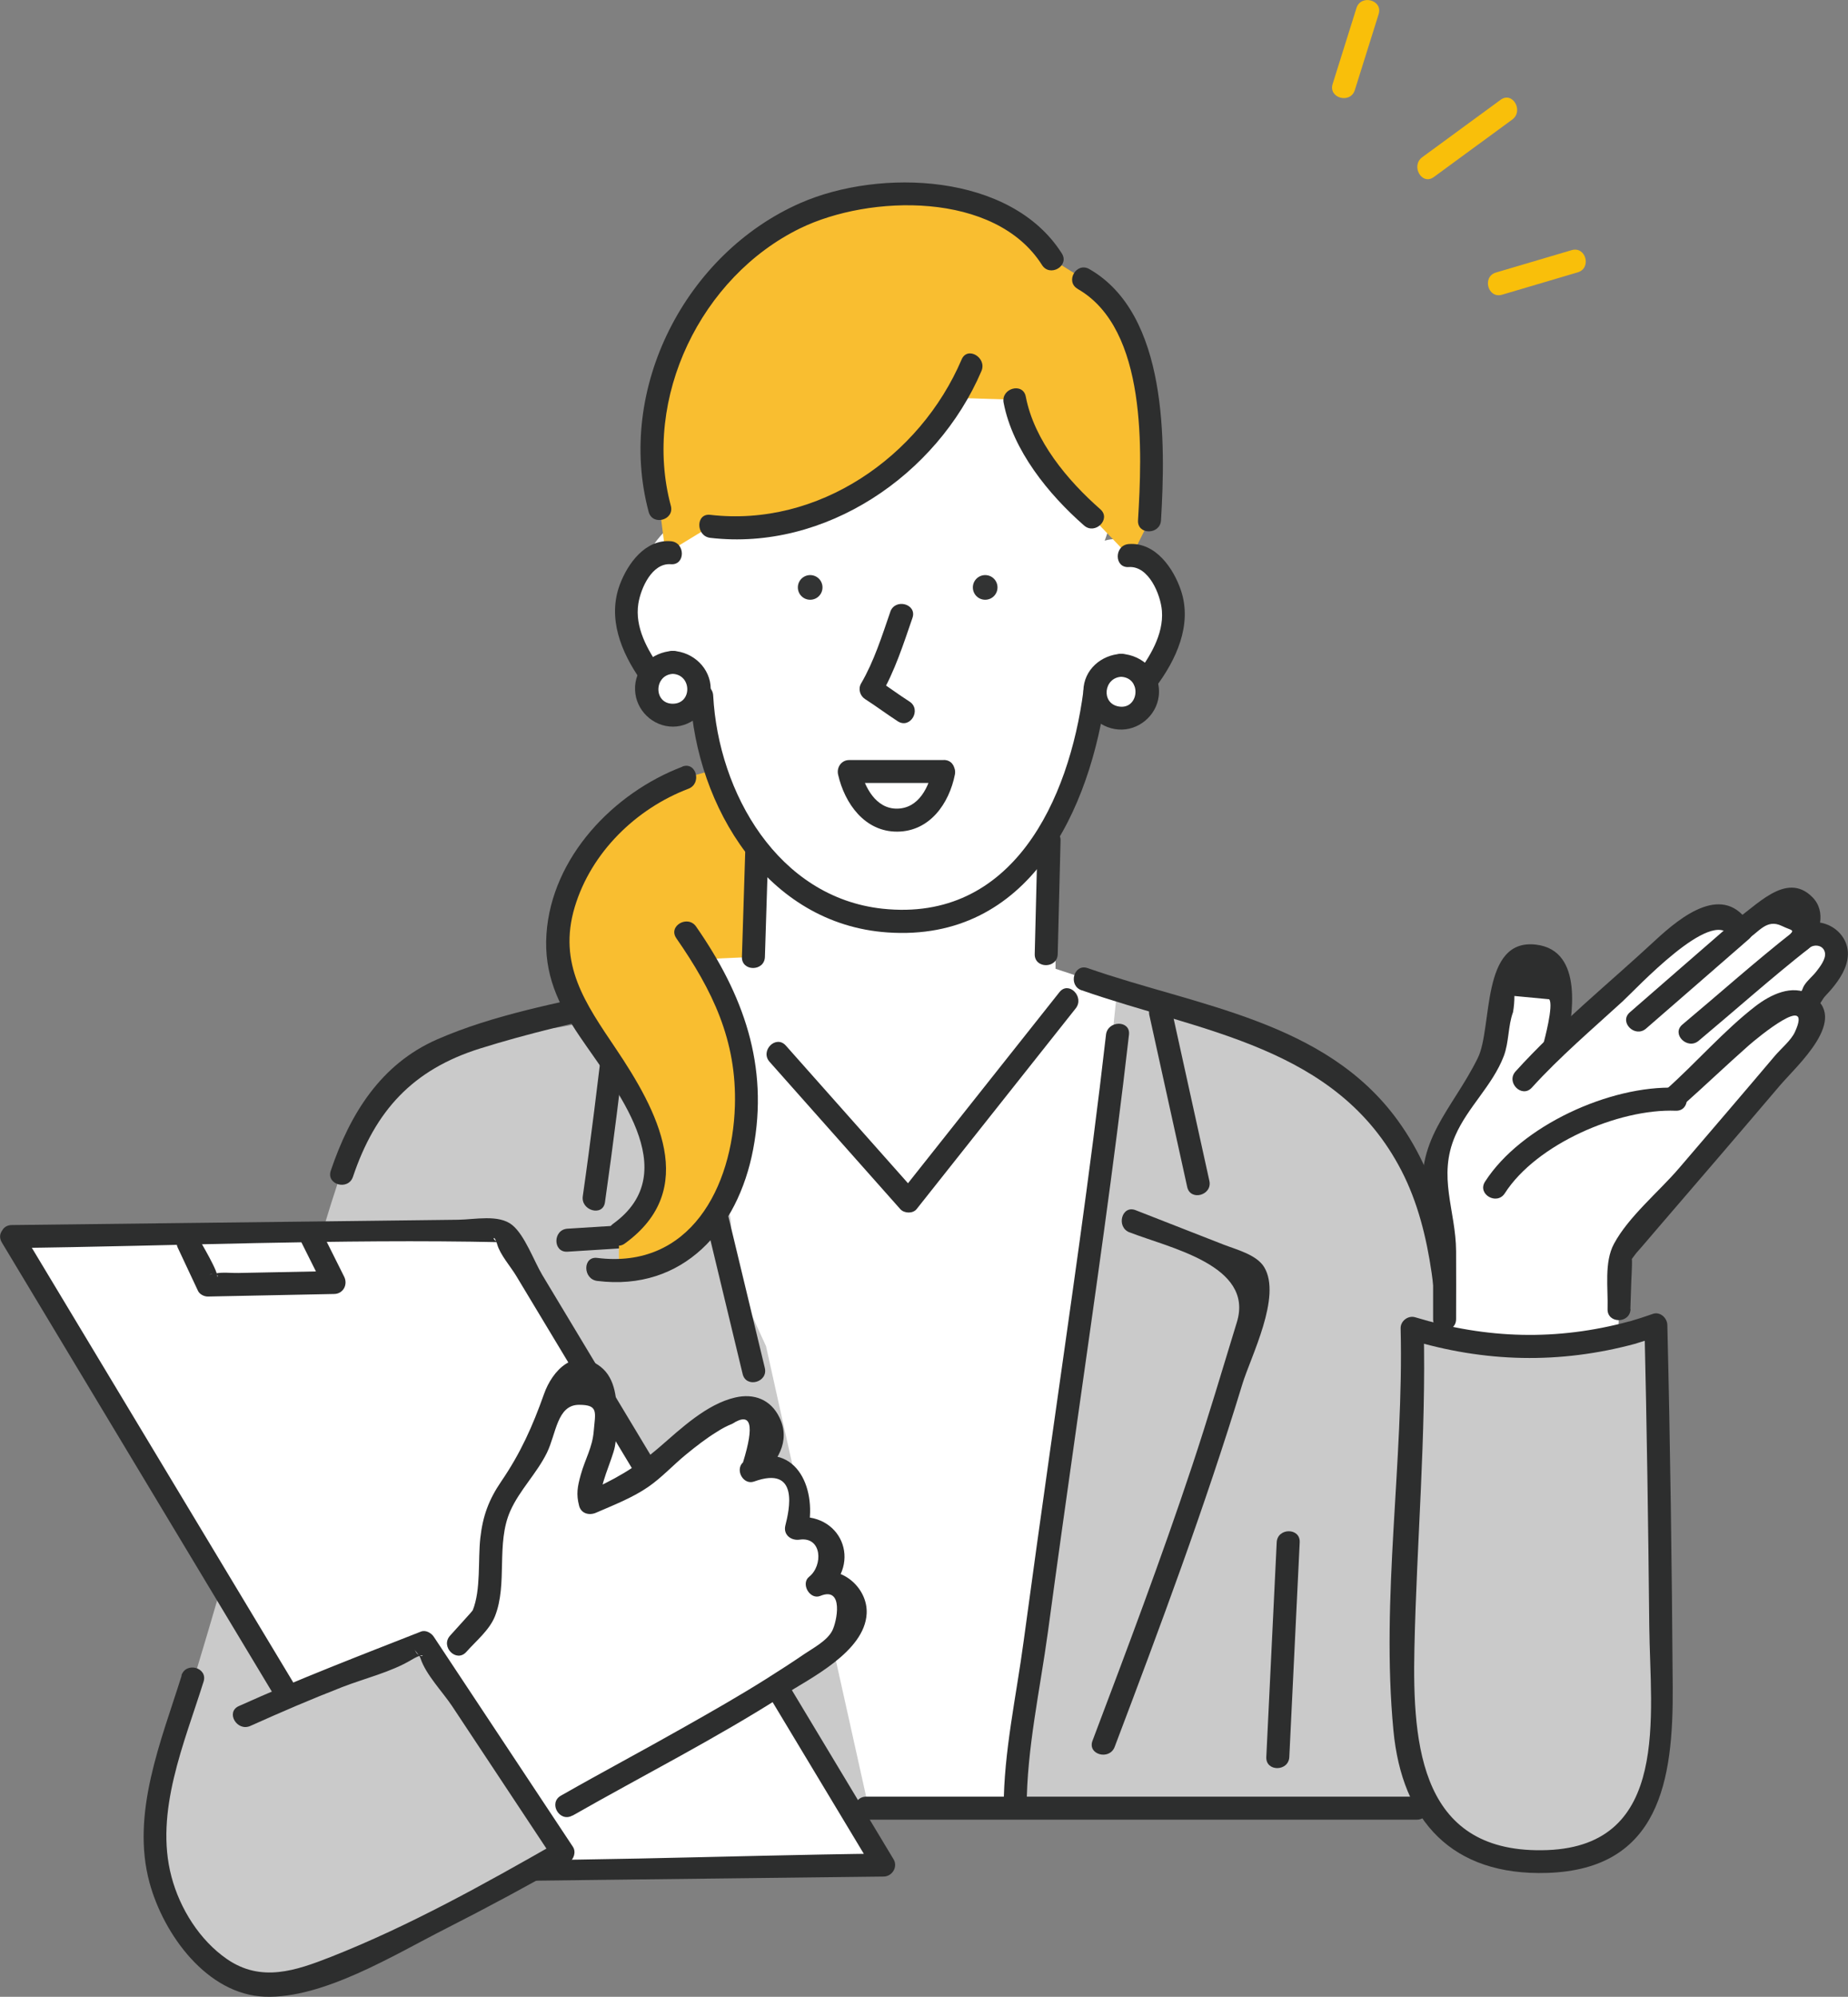
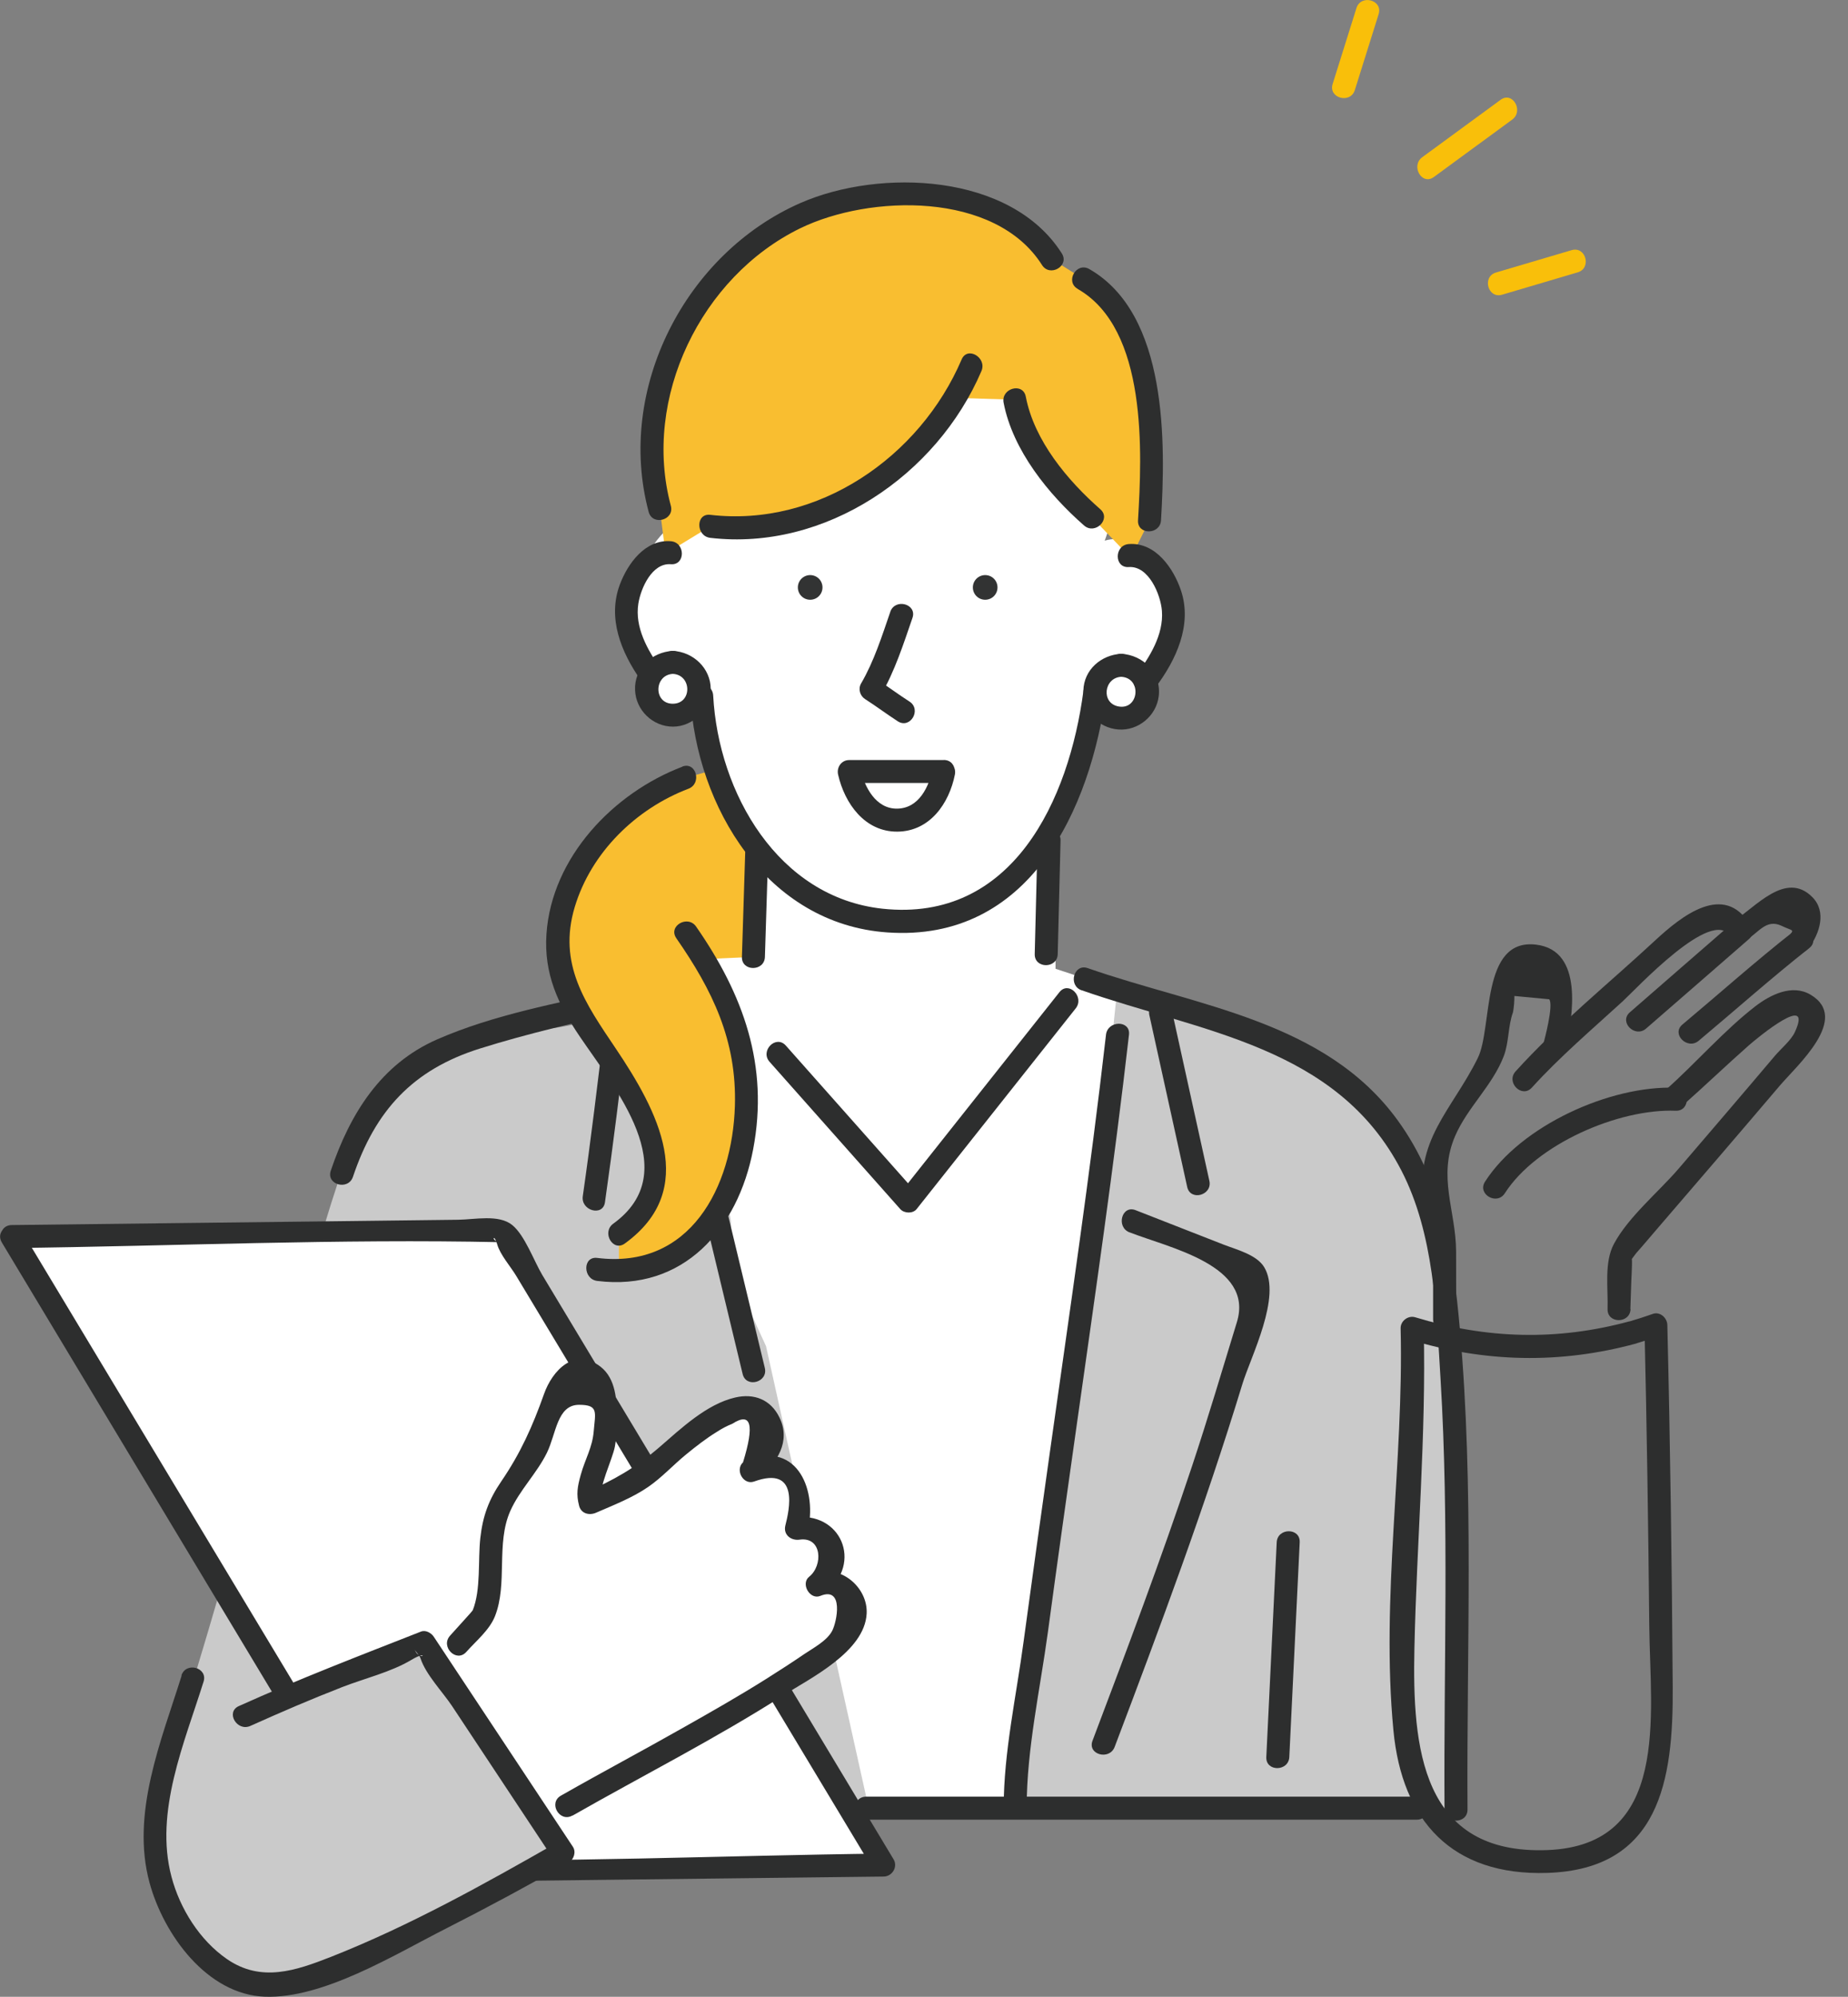
<svg xmlns="http://www.w3.org/2000/svg" id="_レイヤー_1" viewBox="0 0 202.53 218.71">
  <rect x="0" y="0" width="202.53" height="218.71" fill="#808080" stroke="none" />
  <defs>
    <style>.cls-1{fill:#cacaca;}.cls-1,.cls-2,.cls-3,.cls-4,.cls-5,.cls-6{stroke-width:0px;}.cls-2{fill:#f9be30;}.cls-3{fill:#f9bf0a;}.cls-4{fill:#323333;}.cls-5{fill:#fff;}.cls-6{fill:#2d2e2e;}</style>
  </defs>
  <path class="cls-3" d="M148.48,9.87c.87-2.77,1.74-5.55,2.61-8.32.49-1.55-1.94-2.21-2.43-.67-.87,2.77-1.74,5.55-2.61,8.32-.49,1.55,1.94,2.21,2.43.67h0Z" />
  <path class="cls-3" d="M157.14,19.39c2.86-2.1,5.73-4.19,8.59-6.29,1.29-.95.04-3.13-1.27-2.17-2.86,2.1-5.73,4.19-8.59,6.29-1.29.95-.04,3.13,1.27,2.17h0Z" />
  <path class="cls-3" d="M164.62,32.28c2.76-.82,5.53-1.63,8.29-2.45,1.55-.46.89-2.89-.67-2.43-2.76.82-5.53,1.63-8.29,2.45-1.55.46-.89,2.89.67,2.43h0Z" />
  <polygon class="cls-5" points="115.68 92.16 83.29 90.5 82.74 104.06 73.88 106 75.81 198.19 120.11 198.19 123.71 108.77 115.68 106.11 115.68 92.16" />
  <path class="cls-1" d="M20.17,187.4l28.24,1.38,18.27-60.35-29.07-.55c-3.11,8.42-10.54,37.24-17.44,59.52Z" />
  <path class="cls-1" d="M155.69,129.67c-1.3-2.93-2.77-5.34-4.37-7.35-1.81-2.26-3.81-4.03-5.98-5.47-5.09-3.37-11.13-4.93-17.9-6.89l-.25.88h0s-4.85-1.52-4.85-1.52c-.65,5.8-1.41,16.71-2.43,24.13-2.89,21.13-8.13,48.03-10.03,64.75,0,0,9,.54,9.41,0h39.59s.05-54.9-.14-56.52c-.52-4.29-1.44-8.4-3.04-12Z" />
  <path class="cls-1" d="M79.17,137c2.24-2.78.11-5.9-1.7-9.68-1.38-2.87-1.53-10.39-3.32-13.01-.62-.9-2.56-4.25-3.05-4.98l-8.12,2.86c-4.8,1.05-10.2.93-14.73,2.87-5.86,2.5-8.94,7.7-10.79,13.51l-2.08,70.74,59.8-1.38-11.23-50.49-4.79-10.43Z" />
  <path class="cls-6" d="M118.53,108.46c13.12,4.59,28,6.1,35.06,19.76,3.56,6.89,3.83,15.32,4.29,22.92.95,15.69.33,31.36.43,47.06,0,1.62,2.53,1.62,2.52,0-.11-17.56.73-35.13-.84-52.65-.73-8.16-1.86-16.01-6.79-22.81-7.96-10.99-22.05-12.52-33.99-16.7-1.53-.54-2.19,1.9-.67,2.43h0Z" />
  <path class="cls-6" d="M139.92,168.93c-.38,7.84-.76,15.68-1.14,23.52-.08,1.62,2.44,1.61,2.52,0,.38-7.84.76-15.68,1.14-23.52.08-1.62-2.44-1.61-2.52,0h0Z" />
  <path class="cls-6" d="M67.73,108.39c-6.58,1.46-13.61,2.74-19.81,5.45s-9.57,8.18-11.67,14.39c-.52,1.54,1.91,2.2,2.43.67,2.45-7.27,6.56-11.75,13.94-14.06,5.17-1.62,10.48-2.85,15.77-4.02,1.58-.35.91-2.78-.67-2.43h0Z" />
  <path class="cls-6" d="M71.56,109.66c3.28,13.61,6.55,27.22,9.83,40.84.38,1.57,2.81.91,2.43-.67-3.28-13.61-6.55-27.22-9.83-40.84-.38-1.57-2.81-.91-2.43.67h0Z" />
  <path class="cls-6" d="M121.21,113.34c-1.74,15.25-4,30.44-6.14,45.64-.98,6.94-1.95,13.87-2.89,20.82-.79,5.91-2.18,12.15-2.18,18.12,0,1.62,2.52,1.62,2.52,0,0-6.32,1.48-12.94,2.33-19.2,1.01-7.5,2.07-14.99,3.13-22.48,2.02-14.29,4.11-28.57,5.75-42.91.18-1.61-2.33-1.59-2.52,0h0Z" />
  <path class="cls-6" d="M125.96,111.18c1.38,6.28,2.77,12.55,4.15,18.83.35,1.58,2.78.91,2.43-.67-1.38-6.28-2.77-12.55-4.15-18.83-.35-1.58-2.77-.91-2.43.67h0Z" />
  <path class="cls-6" d="M123.77,134.97c4.37,1.71,13.68,3.61,11.79,9.83-1.61,5.26-3.17,10.53-4.91,15.76-3.37,10.13-7.14,20.12-10.92,30.11-.57,1.52,1.86,2.17,2.43.67,4.98-13.14,9.9-26.31,14-39.75.92-3.01,4.34-9.59,2.38-12.81-.84-1.37-3.07-1.92-4.45-2.46-3.21-1.26-6.43-2.51-9.64-3.77-1.51-.59-2.16,1.84-.67,2.43h0Z" />
  <path class="cls-6" d="M66.25,112.37c-.74,6.22-1.49,12.45-2.38,18.65-.23,1.58,2.2,2.27,2.43.67.92-6.43,1.71-12.88,2.47-19.32.19-1.61-2.33-1.59-2.52,0h0Z" />
  <path class="cls-6" d="M84.34,116.3c4.78,5.38,9.55,10.76,14.33,16.14.42.47,1.37.51,1.78,0,5.81-7.33,11.63-14.66,17.44-21.99,1-1.26-.77-3.05-1.78-1.78-5.81,7.33-11.63,14.66-17.44,21.99h1.78c-4.78-5.38-9.55-10.76-14.33-16.14-1.08-1.21-2.85.57-1.78,1.78h0Z" />
-   <path class="cls-6" d="M71.76,133.98c-3.19.2-6.38.4-9.57.6-1.61.1-1.62,2.62,0,2.52,3.19-.2,6.38-.4,9.57-.6,1.61-.1,1.62-2.62,0-2.52h0Z" />
  <path class="cls-2" d="M75.14,85.19c-8.5,2.87-14.11,11.68-14.02,18.15.06,3.89.99,5.81,2.73,8.42.49.73,1.04,1.52,1.66,2.41,1.8,2.62,3.6,5.26,4.98,8.13,2.18,4.55,2.48,9.63-2.64,12.82l-.04,4.12c3.4.03,6.12-1.16,8.23-3.1,4.59-4.24,6.27-12.05,5.63-18.62-.09-.89-.21-1.75-.38-2.57-.96-4.75-1.99-6.8-4.09-9.9l5.35-.24.36-11.44.16-.12c-2.27-2.88-3.71-6.11-4.62-8.98l-3.33.92Z" />
  <path class="cls-6" d="M74.8,83.97c-7.56,2.87-14.33,9.91-14.91,18.32-.3,4.36,1.27,7.73,3.65,11.24,3.83,5.66,11.56,14.79,3.67,20.5-1.3.94-.04,3.13,1.27,2.17,8.2-5.94,3.59-14.54-1-21.36-3.32-4.93-6.37-9.24-4.49-15.5,1.8-5.98,6.71-10.76,12.46-12.95,1.5-.57.85-3-.67-2.43h0Z" />
  <path class="cls-6" d="M74.11,102.75c3.97,5.71,6.65,11.2,6.43,18.39-.27,8.9-4.92,17.91-15.09,16.64-1.6-.2-1.59,2.32,0,2.52,9.42,1.18,15.43-5.67,17.09-14.41,1.75-9.2-1.08-16.96-6.25-24.4-.92-1.32-3.1-.06-2.17,1.27h0Z" />
  <path class="cls-5" d="M126.04,60.97c-1.2-1.42-3.19-2.32-4.97-1.75,1.84-4.91,1.55-10.57-.77-15.26-2.32-4.7-6.64-8.36-11.66-9.89l-.14,4.52c-3.49,7.27-10.45,12.78-18.33,14.51-6.39,1.4-14.11.89-18.15,6.04-1.9,2.42-3.21,8.04-2.02,10.88,1.19,2.84,3.01,4.79,6.09,4.71.32,8.57,4.58,18.53,11.9,22.98,6.49,3.94,15.67,3.36,21.59-1.38,5.92-4.75,8.76-15.5,10.66-22.85.05,2.05,3.12,1.72,5.12,1.26,2-.46,1.75-2.43,2.21-4.43.46-2,1.11-2.24.64-4.24-.43-1.81-.99-3.66-2.19-5.08Z" />
  <path class="cls-2" d="M118.75,30.56l-3.46-2.17c-3.65-6.61-16.95-8.49-24.08-6.14-6.22,2.04-11.54,5.69-15.01,11.36-3.86,6.3-6.17,14.81-3.89,22.12l.61,4.79c.07,0,.15,0,.22,0l4.71-2.87c10.35,1.58,21.52-5.07,26.87-14.07l6.48.2c.67,4.32,5.17,10.07,8.49,12.9l4,4.18c.13-.02.25-.03.38-.03l1.91-3.83c1.01-14.09-2.2-23.91-7.23-26.43Z" />
  <path class="cls-5" d="M122.88,72.86c-1.56,0-2.83,1.24-2.89,2.79,0,.04,0,.07,0,.11,0,1.6,1.3,2.89,2.89,2.89s2.9-1.3,2.9-2.89c0-.4-.08-.78-.22-1.12-.44-1.04-1.47-1.77-2.67-1.77Z" />
  <path class="cls-5" d="M73.74,72.55c-1.02,0-1.92.53-2.43,1.33-.29.45-.46.99-.46,1.57,0,1.6,1.3,2.89,2.89,2.89,1.35,0,2.48-.92,2.8-2.17.06-.23.09-.47.09-.72,0-1.6-1.3-2.9-2.9-2.9Z" />
  <path class="cls-6" d="M75.65,76.18c.65,12.24,8.42,25.04,21.61,25.95,15.53,1.08,22.27-13.38,24-26.48.21-1.6-2.31-1.59-2.52,0-1.57,11.92-7.73,25.42-22.03,23.88-11.44-1.24-17.98-12.68-18.55-23.35-.09-1.61-2.6-1.62-2.52,0h0Z" />
  <path class="cls-6" d="M97.57,67.02c-.91,2.64-1.79,5.43-3.2,7.84-.35.6-.12,1.36.45,1.72,1.22.78,2.37,1.65,3.58,2.43,1.37.87,2.63-1.3,1.27-2.17-1.22-.78-2.37-1.65-3.58-2.43l.45,1.72c1.52-2.6,2.48-5.61,3.46-8.45.53-1.53-1.9-2.19-2.43-.67h0Z" />
  <path class="cls-6" d="M115.92,104.5c.1-4.14.21-8.28.31-12.43.04-1.62-2.48-1.62-2.52,0-.1,4.14-.21,8.28-.31,12.43-.04,1.62,2.48,1.62,2.52,0h0Z" />
  <path class="cls-6" d="M81.67,93.37c-.12,3.81-.24,7.63-.36,11.44-.05,1.62,2.47,1.62,2.52,0,.12-3.81.24-7.63.36-11.44.05-1.62-2.47-1.62-2.52,0h0Z" />
  <path class="cls-6" d="M116.37,27.76c-5.6-8.83-19.94-9.32-28.61-5.54-12.63,5.52-20.28,20.37-16.67,33.85.42,1.56,2.85.9,2.43-.67-3.16-11.79,3.31-25.09,14.17-30.39,7.6-3.71,21.38-4.08,26.51,4.02.86,1.36,3.04.1,2.17-1.27h0Z" />
  <path class="cls-6" d="M73.52,59.28c-2.79-.22-4.71,2.41-5.59,4.75-1.38,3.69.15,7.42,2.3,10.48.92,1.32,3.11.06,2.17-1.27-1.44-2.06-2.85-4.53-2.44-7.13.27-1.69,1.5-4.47,3.56-4.31,1.61.13,1.61-2.39,0-2.52h0Z" />
  <path class="cls-6" d="M123.7,62.11c2.19-.16,3.5,3.01,3.64,4.8.2,2.61-1.36,5.1-2.86,7.09-.98,1.29,1.21,2.55,2.17,1.27,2.24-2.97,4.03-6.81,2.79-10.56-.82-2.47-2.81-5.34-5.73-5.12-1.61.12-1.62,2.64,0,2.52h0Z" />
  <path class="cls-6" d="M118.11,31.65c7.68,4.39,7.05,17.95,6.61,25.34-.1,1.62,2.42,1.61,2.52,0,.5-8.42.78-22.57-7.86-27.52-1.41-.81-2.68,1.37-1.27,2.17h0Z" />
  <path class="cls-6" d="M109.99,44.11c1,5.21,4.92,10.04,8.82,13.45,1.21,1.06,3-.71,1.78-1.78-3.6-3.16-7.25-7.52-8.17-12.34-.31-1.59-2.73-.92-2.43.67h0Z" />
  <path class="cls-6" d="M105.39,39.37c-4.57,10.69-15.73,18.4-27.55,17.02-1.61-.19-1.59,2.33,0,2.52,12.59,1.47,24.84-6.85,29.72-18.27.63-1.47-1.54-2.76-2.17-1.27h0Z" />
  <path class="cls-6" d="M73.74,71.29c-2.3.13-4.25,1.9-4.14,4.31.09,2.2,1.94,3.98,4.14,3.99s4.17-1.91,4.15-4.15-1.89-4.03-4.15-4.15c-1.62-.09-1.61,2.43,0,2.52,2.09.11,2.13,3.26,0,3.27s-2.09-3.15,0-3.27c1.61-.09,1.62-2.61,0-2.52Z" />
  <path class="cls-6" d="M122.88,71.61c-2.2.12-4.1,1.74-4.15,4.05s1.66,4.07,3.83,4.24,4.17-1.48,4.43-3.65c.3-2.53-1.68-4.5-4.11-4.64-1.62-.09-1.61,2.43,0,2.52,2.3.13,1.94,3.65-.29,3.25-1.95-.35-1.62-3.15.29-3.25,1.61-.08,1.62-2.6,0-2.52Z" />
  <path class="cls-6" d="M103.43,83.25h-10.37c-.85,0-1.39.8-1.21,1.59.72,3.17,2.93,6.28,6.5,6.25s5.68-3.11,6.3-6.25c.31-1.58-2.11-2.26-2.43-.67-.4,2-1.5,4.35-3.87,4.4s-3.61-2.37-4.08-4.4l-1.21,1.59h10.37c1.62,0,1.62-2.52,0-2.52Z" />
  <path class="cls-4" d="M88.79,62.99c-.74,0-1.35.6-1.35,1.35s.6,1.35,1.35,1.35,1.35-.6,1.35-1.35-.6-1.35-1.35-1.35Z" />
  <path class="cls-4" d="M107.97,62.99c-.74,0-1.35.6-1.35,1.35s.6,1.35,1.35,1.35,1.35-.6,1.35-1.35-.6-1.35-1.35-1.35Z" />
-   <path class="cls-5" d="M200.58,102.95c-1.5-1.29-2.75-.41-3.23.03l-.02.02-.12.1c.36-.51,1.95-2.97.42-4.07-.83-.59-1.91-.6-2.85-.2-1.19.51-2.95,2.59-4.09,3.08-.14-.35-.77-1.26-1.12-1.44-2.19-1.1-5.11,1.31-6.58,2.74-1.62,1.58-7.74,7.03-12.01,11.05l-.53-.11c.77-3.75.97-7.7-.88-8.91-1.1-.72-2.72-.87-3.57.14-1.64,1.95-1.22,3.47-1.36,4.69-.63,5.26-1.12,5.86-3.29,9.04-.6.88-2.12,2.46-3.17,4.95-1.17,2.76-1.76,6.65.11,11.14v10.94c5.51,1.8,7.42,1.79,12.88,1.28,2.57-.24,3.65-.53,6.22-1.28v-2.77l.19-6.09s15.45-17.89,20.41-23.88c.63-.76,1.3-2.34.16-3.13-.13-.09-.27-.17-.41-.24l.12-.22c1.36-1.14.2-.54,1.38-1.72,1.05-1.05,3.08-3.62,1.32-5.14Z" />
-   <path class="cls-1" d="M178.9,145.95c-2.57.74-5.13,1.24-7.7,1.48-5.47.51-10.94-.13-16.45-1.93v.57c-.27,8.35-.55,20.58-.84,28.93-.15,4.4-.37,8.57-.08,12.85.45,6.86,1.66,16.06,14.95,16.06,1.64,0,3.1-.14,4.38-.42,6.94-1.49,8.91-6.87,8.91-14.81,0-6.92-.28-30.18-.61-43.56-.86.31-1.71.58-2.57.83Z" />
  <path class="cls-6" d="M178.57,144.73c-7.93,2.15-15.62,1.93-23.48-.45-.77-.23-1.61.41-1.59,1.21.36,14.61-2.18,29.45-.79,44.04.94,9.9,6.42,15.95,16.87,15.61,12.3-.4,13.81-10.1,13.74-20.35-.09-13.22-.27-26.45-.59-39.67-.02-.77-.8-1.49-1.59-1.21-.85.3-1.7.58-2.57.83-1.54.47-.89,2.91.67,2.43.86-.25,1.72-.53,2.57-.83l-1.59-1.21c.26,11,.42,22,.53,33.01.1,9.71,2.33,23.98-11.16,24.5-13.85.53-14.81-11.27-14.58-22.07.25-11.65,1.3-23.41,1.02-35.06l-1.59,1.21c8.26,2.51,16.48,2.71,24.82.45,1.56-.42.9-2.85-.67-2.43Z" />
  <path class="cls-6" d="M178.68,143.38l.1-3.04c.02-.55.2-3.25-.07-2.53-.31.8.41-.33.63-.58.75-.83,1.46-1.7,2.2-2.55,4.51-5.24,9.02-10.48,13.5-15.75,1.87-2.21,7.8-7.39,3.37-9.99-2.01-1.18-4.39.02-6.01,1.26-3.44,2.65-6.55,6.25-9.83,9.16-1.21,1.08.57,2.85,1.78,1.78,2.46-2.18,4.85-4.47,7.31-6.64.96-.84,7.09-5.91,5.05-1.46-.41.9-1.53,1.83-2.17,2.58-3.5,4.14-7.03,8.25-10.56,12.37-2.17,2.53-5.51,5.28-7.1,8.25-1.09,2.02-.63,4.84-.7,7.14-.05,1.62,2.47,1.62,2.52,0h0Z" />
  <path class="cls-6" d="M183.65,119.14c-7.19-.27-16.96,4.15-20.9,10.29-.88,1.37,1.3,2.63,2.17,1.27,3.45-5.38,12.45-9.28,18.73-9.04,1.62.06,1.62-2.46,0-2.52h0Z" />
  <path class="cls-6" d="M198.24,103.83c1.19-1.59,1.96-3.97.39-5.56-2.92-2.96-6.29,1.16-8.56,2.56l1.72.45c-2.85-4.68-7.51-.95-10.42,1.75-5.09,4.72-10.6,9.16-15.27,14.32-1.09,1.2.69,2.98,1.78,1.78,3.06-3.37,6.58-6.37,9.94-9.44,1.43-1.3,9.82-10.4,11.8-7.14.35.57,1.13.81,1.72.45,1.43-.88,2.23-2.39,3.92-1.59,1.27.61,1.42.32.8,1.14-.97,1.3,1.21,2.55,2.17,1.27h0Z" />
-   <path class="cls-6" d="M198.77,110.7c.53-.46.72-.81,1.07-1.36.13-.2.6-.66.89-1.01.89-1.06,1.75-2.35,1.79-3.78.04-1.51-.98-2.83-2.4-3.33s-2.62-.05-3.66.86c-1.22,1.07.56,2.84,1.78,1.78.58-.5,1.64-.36,1.77.53.1.68-.57,1.53-.95,2.02-.42.54-1,.98-1.35,1.56-.11.18-.16.39-.26.57-.04.16-.01.12.1-.12-.18.18-.36.35-.55.5-1.23,1.06.56,2.84,1.78,1.78h0Z" />
  <path class="cls-6" d="M171.63,114.78c.71-3.46,1.97-10.66-3.26-11.31-6.14-.76-4.76,9.07-6.41,12.41-2.8,5.69-7.07,9.05-5.87,16.07.43,2.55.97,4.31.97,6.9v5.63c0,1.62,2.52,1.62,2.52,0,0-2.48.02-4.96,0-7.44-.03-4.47-2.05-8.15-.09-12.65,1.37-3.14,4.07-5.48,5.31-8.7.59-1.55.46-3.32,1.02-4.83.1-.58.15-1.17.15-1.77l3.81.36c.53.59-.59,4.72-.58,4.66-.33,1.58,2.1,2.26,2.43.67h0Z" />
  <path class="cls-6" d="M196.51,102.06c-4.14,3.25-8.09,6.78-12.13,10.16-1.24,1.04.55,2.81,1.78,1.78,4.04-3.38,7.99-6.9,12.13-10.16,1.27-1-.52-2.77-1.78-1.78h0Z" />
  <path class="cls-6" d="M189.89,101.08c-3.75,3.27-7.52,6.52-11.27,9.8-1.22,1.07.56,2.84,1.78,1.78,3.75-3.27,7.52-6.52,11.27-9.8,1.22-1.07-.56-2.84-1.78-1.78h0Z" />
  <polygon class="cls-5" points="1.28 135.43 43.08 204.92 96.85 204.29 55.05 134.79 1.28 135.43" />
  <path class="cls-6" d="M.19,136.07c10.27,17.07,20.54,34.15,30.81,51.22,2.57,4.27,5.13,8.53,7.7,12.8.89,1.49,1.91,4.34,3.28,5.45,1.48,1.2,4.1.6,5.94.58,5.53-.07,11.06-.13,16.59-.2,10.78-.13,21.55-.26,32.33-.38.94-.01,1.59-1.06,1.09-1.89-10.27-17.07-20.54-34.15-30.81-51.22l-7.7-12.8c-.89-1.49-1.91-4.34-3.28-5.45-1.48-1.2-4.1-.6-5.94-.58-5.53.07-11.06.13-16.59.2-10.78.13-21.55.26-32.33.38-1.62.02-1.62,2.54,0,2.52,17.86-.21,35.82-1.03,53.68-.64-1.25-.03-.87-1.16-.47.23.32,1.14,1.48,2.45,2.08,3.45l7.05,11.71c6.51,10.82,13.02,21.65,19.54,32.47,4.21,7,8.42,14,12.63,20.99l1.09-1.89c-17.86.21-35.82,1.03-53.68.64,1.25.03.87,1.16.47-.23-.32-1.14-1.48-2.45-2.08-3.45-2.35-3.9-4.7-7.81-7.05-11.71-6.51-10.82-13.02-21.65-19.54-32.47-4.21-7-8.42-14-12.63-20.99-.83-1.39-3.01-.12-2.17,1.27Z" />
-   <path class="cls-6" d="M19.49,136.68c.74,1.57,1.48,3.14,2.21,4.71.18.38.68.63,1.09.62,4.61-.09,9.23-.18,13.84-.28,1-.02,1.51-1.04,1.09-1.89-.83-1.66-1.66-3.32-2.49-4.98-.72-1.45-2.9-.18-2.17,1.27.83,1.66,1.66,3.32,2.49,4.98l1.09-1.89c-3.51.07-7.02.14-10.53.21-.77.02-1.71-.11-2.46.05-1.77.37.61-.33.14.45.28-.48-1.82-3.87-2.13-4.52-.69-1.46-2.86-.19-2.17,1.27h0Z" />
  <path class="cls-1" d="M29.86,186.84l-2.08-3.77-3.45-4.54-3.19,5.32s-.85,2.7-2.2,7.03c-1.36,4.32-2.32,8.89-1.67,13.38.81,5.56,6.08,13.44,12.39,13.2,1.6-.06,3.15-.54,4.66-1.05,9.24-3.13,19.6-9.19,27.67-14.62l-14.95-21.04-17.17,6.09Z" />
  <path class="cls-6" d="M19.91,183.52c-2.24,7.15-5.59,15.11-3.52,22.7,1.53,5.63,6.28,12.26,12.66,12.48s14.13-4.57,19.74-7.42c4.57-2.32,9.09-4.75,13.54-7.29.57-.32.83-1.16.45-1.72-5.08-7.66-10.15-15.32-15.23-22.98-.28-.43-.89-.79-1.42-.58-6.7,2.63-13.39,5.2-19.96,8.16-1.47.66-.2,2.83,1.27,2.17,3.48-1.56,6.5-2.86,10.03-4.24,2.43-.95,5.38-1.65,7.61-2.99,2.12-1.27,1.04.48.32-1.21.16.38.57.66.69,1.05.57,1.76,2.45,3.7,3.47,5.24,1.59,2.4,3.18,4.8,4.77,7.2,2.09,3.15,4.17,6.3,6.26,9.45l.45-1.72c-7.99,4.56-16.2,9.14-24.78,12.52-3.87,1.52-7.64,2.81-11.37.25-3-2.06-5.18-5.54-6.1-9.04-1.88-7.1,1.42-14.65,3.52-21.36.49-1.55-1.94-2.21-2.43-.67h0Z" />
  <path class="cls-6" d="M94.92,199.31h60.35c1.62,0,1.62-2.52,0-2.52h-60.35c-1.62,0-1.62,2.52,0,2.52h0Z" />
  <path class="cls-5" d="M89.58,173.6c.14-.1,2.92-2.12,1.36-4.91-1-1.79-3.65-1.25-3.65-1.25,0,0,.67-2.52.46-3.42-.22-.9-1.17-2.87-2.4-3.08-.91-.16-2.3-.43-3.03.14,1.55-1.2,3.03-3.11,2.03-5.16-.65-1.32-1.46-1.8-2.39-1.8-1.01,0-2.15.57-3.34,1.23-3.15,1.73-5.56,4.28-8.35,6.55-.83.67-5.58,2.72-5.58,2.72,0,0-.51-1.42.11-2.56,1.51-2.77,1.7-5.05,1.51-8.2-.06-.91-.19-1.85-.68-2.62-.48-.77-1.69-1.16-2.59-1-1.43.25-1.98,1.95-2.37,3.34-1.01,3.62-2.25,6.42-4.64,9.32-1.8,2.19-2.07,4.09-2.21,6.92-.12,2.17-.81,7.12-.81,7.12l-2.79,3.13,11.9,17.72c.24-.15,18.2-9.88,24.1-13.81,1.34-.9,2.62-1.74,3.82-2.49,1.42-.9,4.21-3.9,3.65-5.48-1.3-3.71-3.96-2.47-4.1-2.4Z" />
  <path class="cls-6" d="M62.74,198.87c7.72-4.4,15.66-8.42,23.15-13.2,2.88-1.84,8.86-4.74,9.09-8.92.16-2.92-2.96-5.51-5.74-4.37l1.22,2.1c4.15-3.3,1.69-9.02-3.51-8.26l1.55,1.55c1.1-4.39-.99-9.91-6.52-7.91l1.22,2.1c1.92-1.77,3.51-4.02,2.23-6.69-.96-1.99-2.8-2.68-4.86-2.2-3.13.72-5.95,3.41-8.3,5.44-2.63,2.27-5.07,3.64-8.23,5.02l1.85.75c-.35-1.28,1.24-4.43,1.5-5.85.18-1,.22-2.06.22-3.07,0-1.96-.11-4.35-1.79-5.66-2.84-2.2-5.29.4-6.2,2.99-1.26,3.55-2.57,6.47-4.68,9.56-1.38,2.02-2.03,3.8-2.3,6.21s.08,5.66-.83,7.91c-.06.14-1.86,2.07-2.49,2.79-1.08,1.21.7,2.99,1.78,1.78s2.54-2.4,3.14-3.9c1.42-3.56.1-7.96,1.68-11.53,1.02-2.3,2.9-4.11,4.02-6.39,1.02-2.07,1.1-5.25,3.52-5.25,2.17,0,1.78.82,1.61,2.88-.15,1.83-.94,3.03-1.43,4.81-.35,1.27-.51,2.1-.17,3.38.23.86,1.12,1.07,1.85.75,1.93-.84,3.98-1.63,5.71-2.82,1.5-1.03,2.77-2.43,4.17-3.57,1.09-.89,2.2-1.76,3.4-2.49.52-.34,1.07-.63,1.65-.86,2.07-1.33,2.46.07,1.18,4.22-.9.83.03,2.53,1.22,2.1,5.02-1.81,3.83,3.2,3.42,4.82-.25,1.01.62,1.68,1.55,1.55,2.49-.36,2.59,2.85,1.06,4.06-.96.76.08,2.57,1.22,2.1,2.6-1.07,1.83,2.82,1.3,3.83-.58,1.1-2.08,1.88-3.04,2.53-1.39.95-2.82,1.87-4.25,2.77-2.91,1.83-5.9,3.53-8.89,5.22-4.49,2.55-9.06,4.97-13.55,7.53-1.41.8-.14,2.98,1.27,2.17h0Z" />
</svg>